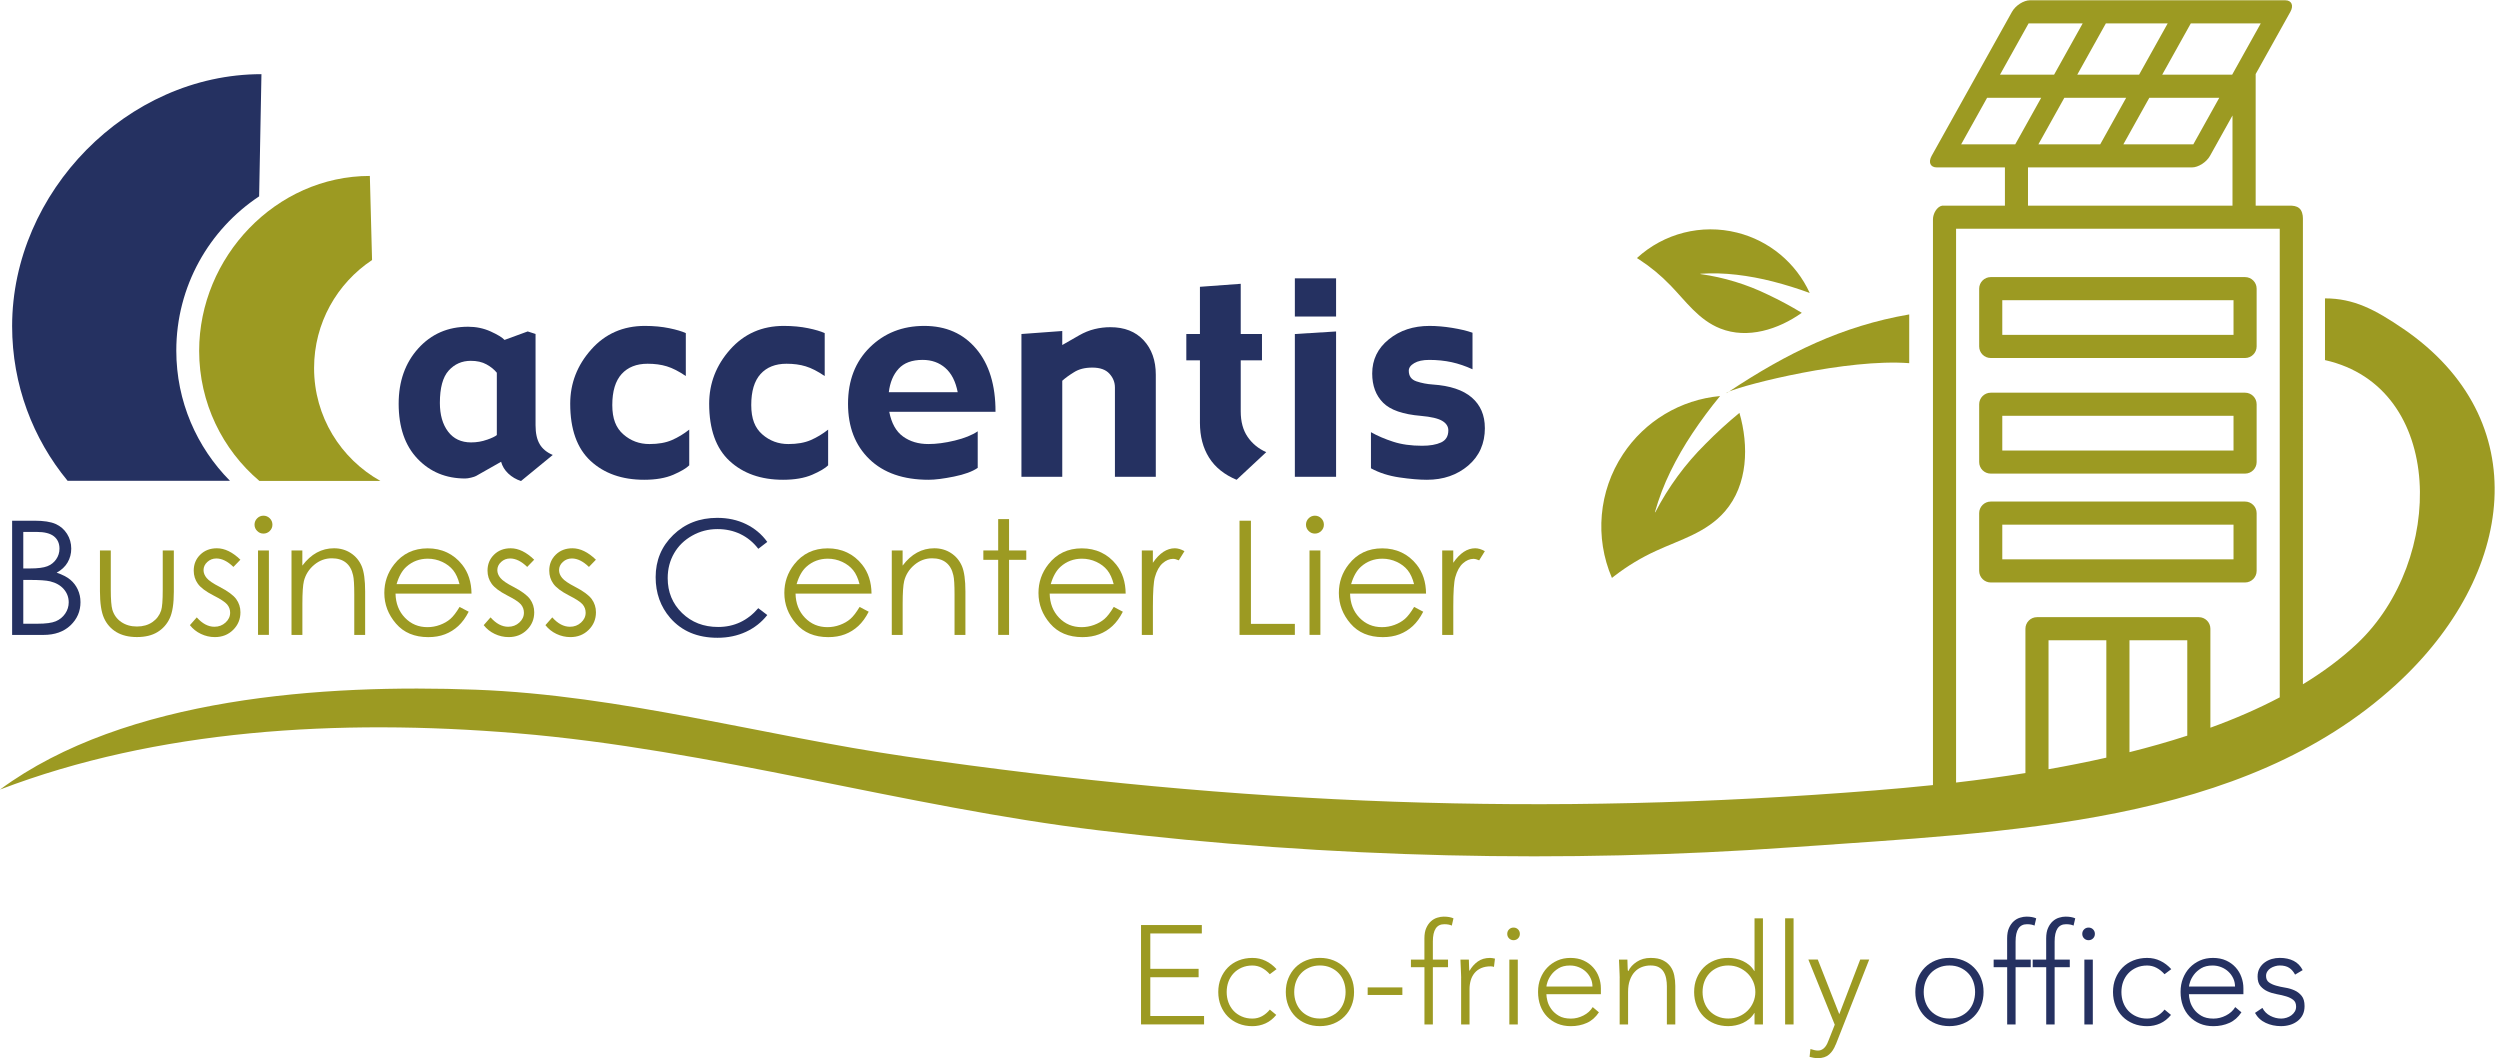
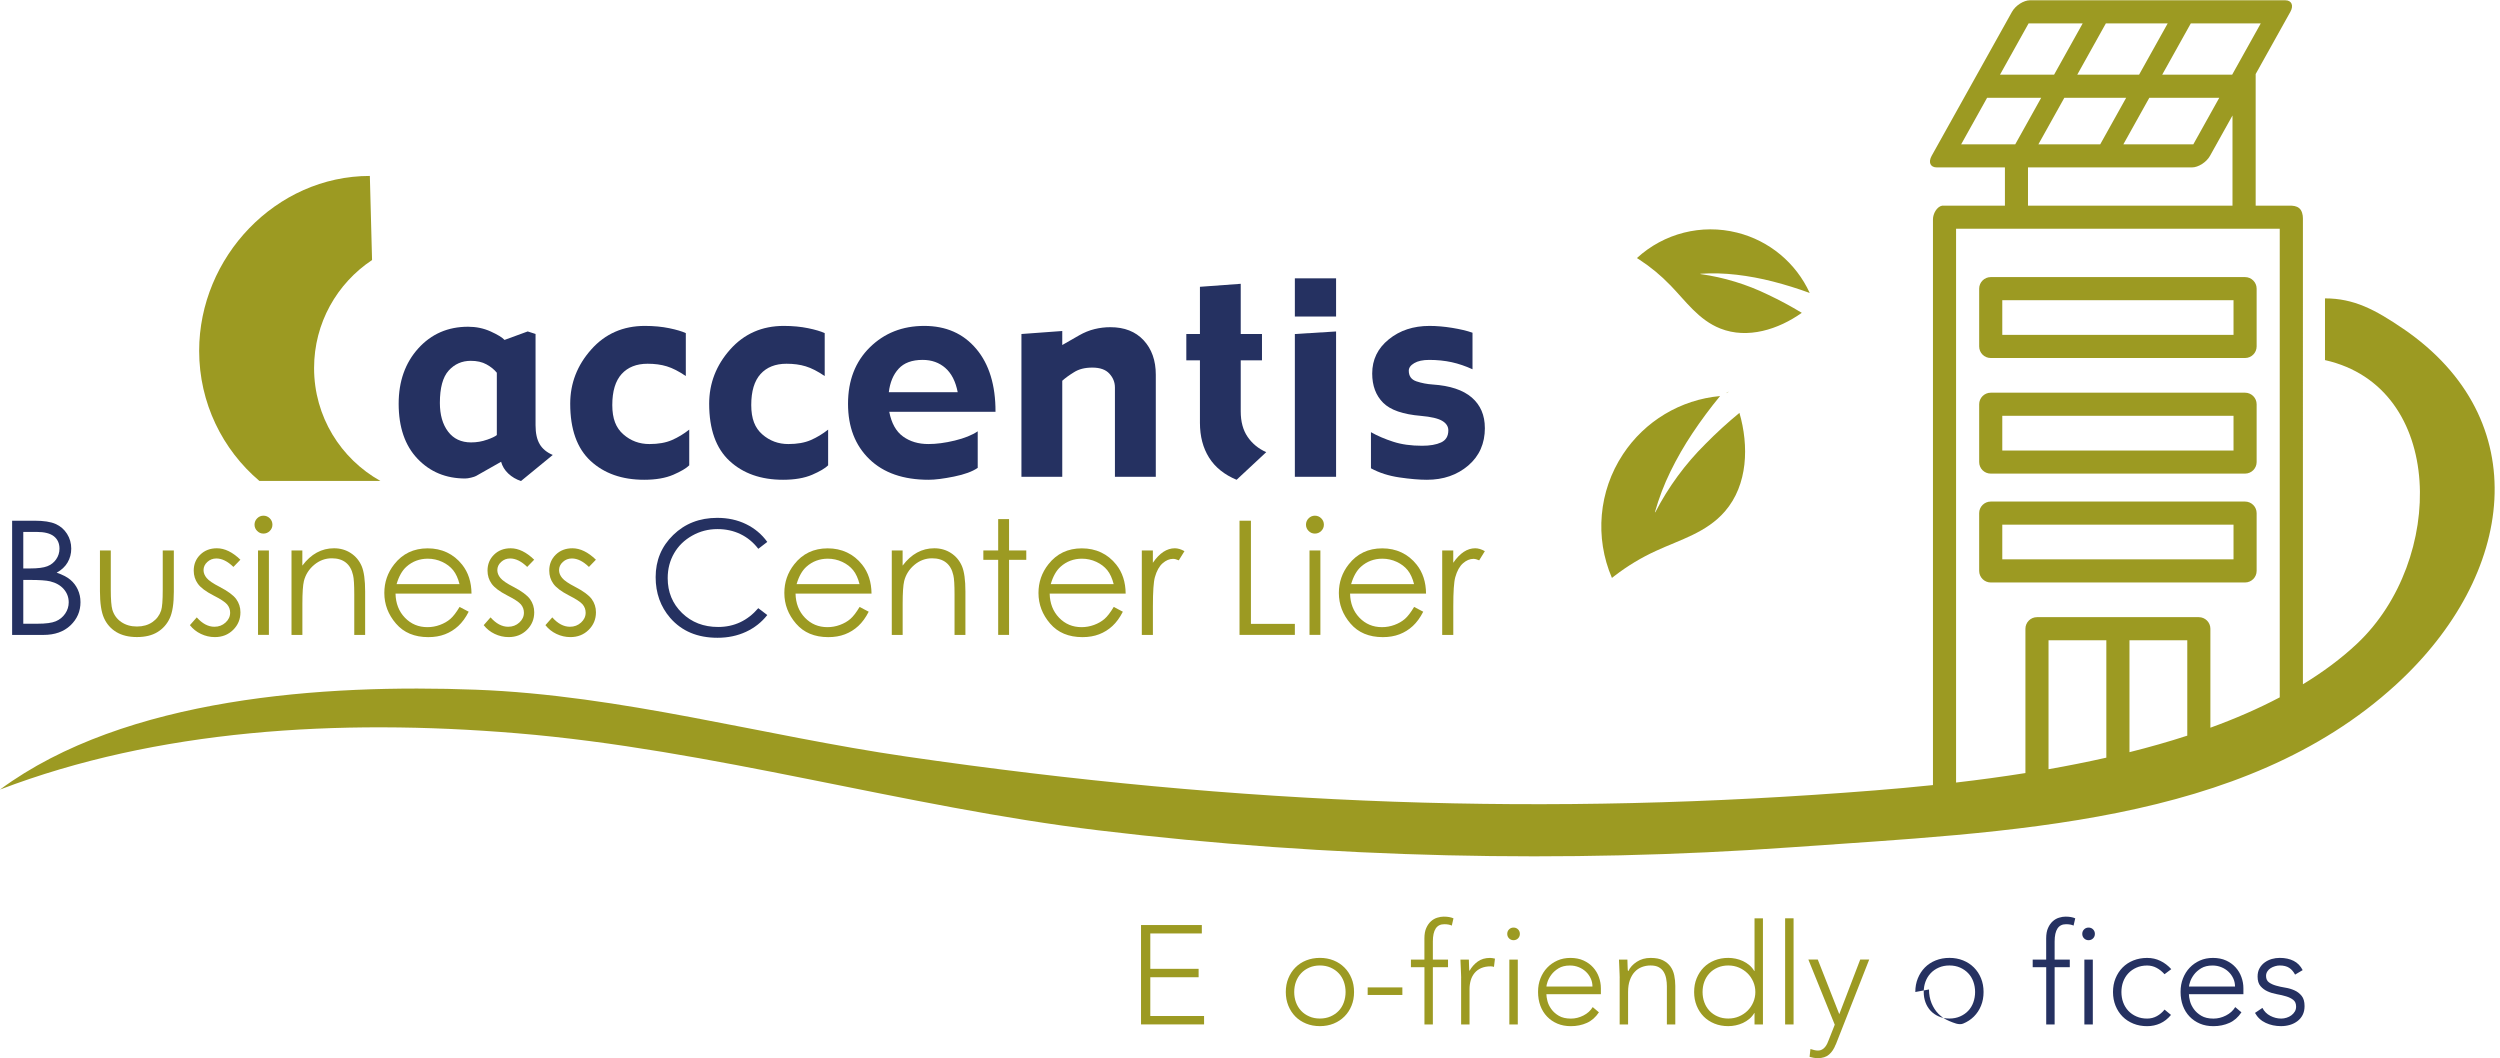
<svg xmlns="http://www.w3.org/2000/svg" id="Laag_1" width="24.73cm" height="10.47cm" viewBox="0 0 701.1 296.67">
-   <path d="M64.48,134.75c-9.29-9.38-15.04-22.25-15.04-36.5,0-18.06,9.23-33.97,23.23-43.26l.65-34.27C35.7,20.72,3.4,53.75,3.4,91.38c0,16.46,5.84,31.6,15.56,43.38h45.52Z" style="fill:#253161;" />
  <path d="M106.67,134.79c-11.1-6.22-18.59-18.03-18.59-31.65,0-12.65,6.46-23.78,16.26-30.29l-.62-23.59c-26.34,0-47.87,22.73-47.87,49.06,0,14.59,6.56,27.72,16.89,36.47h33.94Z" style="fill:#9c9a22;" />
  <path d="M136.55,123.24c-1.38.5-2.86.75-4.44.75-2.77,0-4.92-1.01-6.45-3.03-1.53-2.02-2.3-4.71-2.3-8.05,0-4.22.82-7.24,2.46-9.06,1.64-1.82,3.71-2.74,6.21-2.74,1.73,0,3.19.33,4.39.99,1.2.65,2.17,1.44,2.91,2.35v17.48c-.47.39-1.4.84-2.78,1.32M151.36,124.49c-.79-1.31-1.17-3.09-1.17-5.33v-25.58l-2.2-.71-6.5,2.38c-.62-.69-1.92-1.47-3.88-2.37-1.96-.89-4.07-1.33-6.34-1.33-5.67,0-10.33,2.04-13.99,6.1-3.65,4.06-5.48,9.22-5.48,15.48,0,6.58,1.76,11.73,5.28,15.43,3.52,3.7,7.98,5.55,13.37,5.55.45,0,1-.08,1.66-.24.66-.16,1.13-.32,1.4-.47l7.02-3.98c.33,1.23.99,2.33,2.01,3.3,1.02.96,2.21,1.66,3.57,2.1l8.91-7.31c-1.66-.7-2.89-1.7-3.67-3.02" style="fill:#253161;" />
  <path d="M193.29,130.42c-.82.82-2.31,1.7-4.47,2.64-2.17.93-4.88,1.41-8.17,1.41-6.2,0-11.2-1.76-15.02-5.28-3.81-3.53-5.72-8.88-5.72-16.05,0-5.73,1.97-10.8,5.9-15.21,3.92-4.41,8.94-6.61,15.03-6.61,2.51,0,4.79.22,6.83.64,2.04.42,3.6.89,4.66,1.38v12.04c-1.94-1.32-3.72-2.23-5.32-2.72-1.61-.5-3.41-.73-5.4-.73-3.11,0-5.53.96-7.28,2.88-1.74,1.92-2.62,4.82-2.62,8.69s1.03,6.42,3.1,8.23c2.06,1.82,4.5,2.72,7.32,2.72,2.49,0,4.59-.37,6.31-1.12,1.72-.75,3.33-1.73,4.85-2.93v10.01Z" style="fill:#253161;" />
  <path d="M232.24,130.42c-.82.82-2.31,1.7-4.47,2.64-2.17.93-4.89,1.41-8.17,1.41-6.19,0-11.19-1.76-15-5.28-3.81-3.53-5.72-8.88-5.72-16.05,0-5.73,1.97-10.8,5.89-15.21,3.93-4.41,8.94-6.61,15.03-6.61,2.5,0,4.78.22,6.82.64,2.04.42,3.6.89,4.66,1.38v12.04c-1.94-1.32-3.71-2.23-5.32-2.72-1.6-.5-3.4-.73-5.39-.73-3.11,0-5.54.96-7.28,2.88-1.74,1.92-2.61,4.82-2.61,8.69s1.03,6.42,3.09,8.23c2.07,1.82,4.51,2.72,7.31,2.72,2.49,0,4.59-.37,6.31-1.12,1.72-.75,3.33-1.73,4.85-2.93v10.01Z" style="fill:#253161;" />
  <path d="M249.26,109.91c.33-2.74,1.24-4.94,2.76-6.59,1.5-1.64,3.75-2.47,6.71-2.47,2.56,0,4.69.77,6.41,2.29,1.72,1.52,2.86,3.78,3.44,6.77h-19.32ZM273.78,97.76c-3.62-4.3-8.48-6.44-14.59-6.44s-11.19,2.01-15.26,6.02c-4.07,4.01-6.11,9.29-6.11,15.81s1.99,11.65,5.98,15.53c3.98,3.86,9.52,5.79,16.63,5.79,1.79,0,4.16-.3,7.12-.9,2.95-.6,5.16-1.41,6.64-2.44v-10.25c-1.58,1.07-3.72,1.93-6.42,2.59-2.71.66-5.18.98-7.42.98-2.78,0-5.15-.7-7.11-2.12-1.96-1.42-3.24-3.73-3.86-6.93h29.8c.02-7.46-1.78-13.35-5.4-17.64" style="fill:#253161;" />
  <path d="M324.12,133.64h-11.45v-25.06c0-1.46-.52-2.75-1.56-3.88-1.03-1.13-2.63-1.69-4.77-1.69s-3.77.43-5.14,1.29c-1.38.85-2.49,1.66-3.3,2.4v26.94h-11.45v-40.05l11.45-.84v3.93l4.73-2.71c1.41-.81,2.86-1.4,4.34-1.76,1.47-.36,2.95-.53,4.41-.53,3.96,0,7.06,1.22,9.33,3.66,2.27,2.44,3.42,5.67,3.42,9.66v28.63Z" style="fill:#253161;" />
  <path d="M355.11,126.72l-8.32,7.75c-3.42-1.42-6-3.48-7.72-6.21-1.71-2.73-2.56-5.98-2.56-9.75v-17.54h-3.82v-7.39h3.82v-13.23l11.44-.84v14.07h5.96v7.39h-5.96v14.33c0,2.87.64,5.24,1.93,7.13,1.29,1.89,3.03,3.32,5.22,4.29" style="fill:#253161;" />
  <path d="M374.69,88.7h-11.56v-10.73h11.56v10.73ZM374.69,133.64h-11.56v-40.05l11.56-.71v40.76Z" style="fill:#253161;" />
  <path d="M416.42,119.93c0,4.37-1.56,7.89-4.67,10.55-3.12,2.65-6.97,3.99-11.57,3.99-2.15,0-4.73-.22-7.73-.66-3-.44-5.66-1.29-7.98-2.56v-10.13c1.83,1.04,3.92,1.93,6.24,2.68,2.33.76,5.03,1.13,8.1,1.13,2.21,0,3.98-.31,5.33-.93,1.35-.63,2.03-1.75,2.03-3.39,0-1.09-.57-1.98-1.71-2.66-1.14-.68-3.12-1.15-5.95-1.4-5.06-.42-8.61-1.65-10.63-3.69-2.03-2.04-3.06-4.77-3.06-8.2,0-3.87,1.55-7.07,4.66-9.58,3.09-2.51,6.89-3.76,11.41-3.76,1.98,0,4.09.18,6.33.54,2.25.37,4.16.81,5.73,1.37v10.25c-1.96-.9-3.9-1.56-5.85-1.99-1.94-.42-4.03-.64-6.28-.64-1.81,0-3.22.31-4.22.91-1.02.6-1.52,1.31-1.52,2.11,0,1.52.71,2.52,2.16,3,1.45.49,2.98.77,4.56.88,4.86.33,8.5,1.54,10.95,3.65,2.44,2.12,3.66,4.96,3.66,8.53" style="fill:#253161;" />
  <path d="M3.4,145.95h6.31c2.54,0,4.49.3,5.86.9,1.36.6,2.44,1.53,3.23,2.78.79,1.25,1.18,2.63,1.18,4.16,0,1.42-.35,2.72-1.04,3.89s-1.71,2.12-3.05,2.84c1.66.57,2.94,1.23,3.84,1.99.9.76,1.6,1.68,2.09,2.76.5,1.08.75,2.25.75,3.52,0,2.57-.94,4.74-2.82,6.52-1.88,1.78-4.4,2.67-7.56,2.67H3.4v-32.02ZM6.53,149.09v10.25h1.83c2.23,0,3.86-.21,4.91-.62,1.05-.41,1.88-1.07,2.49-1.96.61-.89.92-1.88.92-2.97,0-1.47-.51-2.62-1.54-3.45s-2.66-1.25-4.9-1.25h-3.71ZM6.53,162.56v12.28h3.97c2.34,0,4.06-.23,5.15-.69,1.09-.46,1.97-1.17,2.63-2.14.66-.97.99-2.02.99-3.16,0-1.42-.47-2.66-1.39-3.72-.93-1.06-2.21-1.78-3.84-2.18-1.09-.26-2.99-.39-5.69-.39h-1.81Z" style="fill:#253161;" />
  <path d="M28.02,154.29h3.05v11.06c0,2.7.15,4.56.44,5.57.44,1.45,1.27,2.6,2.5,3.44,1.23.84,2.69,1.26,4.39,1.26s3.14-.41,4.33-1.23,2-1.9,2.45-3.23c.31-.91.46-2.85.46-5.81v-11.06h3.11v11.62c0,3.27-.38,5.73-1.14,7.38s-1.91,2.95-3.44,3.89c-1.53.94-3.45,1.4-5.76,1.4s-4.23-.47-5.78-1.4c-1.55-.94-2.7-2.24-3.46-3.92-.76-1.68-1.14-4.2-1.14-7.57v-11.41Z" style="fill:#9c9a22;" />
  <path d="M67.42,156.88l-1.96,2.03c-1.63-1.58-3.22-2.37-4.78-2.37-.99,0-1.84.33-2.54.98-.71.65-1.06,1.41-1.06,2.29,0,.77.29,1.5.87,2.2.58.71,1.8,1.55,3.66,2.5,2.27,1.18,3.81,2.31,4.62,3.4.8,1.1,1.2,2.34,1.2,3.72,0,1.95-.68,3.59-2.05,4.94-1.37,1.35-3.07,2.02-5.12,2.02-1.37,0-2.67-.3-3.91-.89-1.24-.59-2.27-1.41-3.09-2.46l1.92-2.18c1.56,1.76,3.21,2.63,4.95,2.63,1.22,0,2.26-.39,3.12-1.18.86-.78,1.29-1.71,1.29-2.76,0-.87-.28-1.65-.85-2.33-.57-.67-1.85-1.51-3.84-2.52-2.14-1.1-3.59-2.19-4.36-3.27-.77-1.07-1.16-2.3-1.16-3.68,0-1.8.61-3.29,1.84-4.49,1.23-1.19,2.78-1.78,4.66-1.78,2.18,0,4.38,1.07,6.58,3.2Z" style="fill:#9c9a22;" />
  <path d="M73.88,144.54c.69,0,1.29.25,1.78.74.49.49.74,1.09.74,1.78s-.25,1.27-.74,1.76-1.08.74-1.78.74-1.27-.25-1.76-.74-.74-1.08-.74-1.76.25-1.29.74-1.78c.49-.49,1.08-.74,1.76-.74ZM72.36,154.29h3.05v23.68h-3.05v-23.68Z" style="fill:#9c9a22;" />
  <path d="M81.74,154.29h3.05v4.25c1.22-1.63,2.57-2.84,4.05-3.65,1.48-.81,3.09-1.21,4.83-1.21s3.34.45,4.71,1.35c1.37.9,2.38,2.11,3.04,3.64.65,1.52.98,3.9.98,7.12v12.19h-3.05v-11.3c0-2.73-.11-4.55-.34-5.46-.35-1.57-1.03-2.75-2.03-3.54-1-.79-2.31-1.19-3.92-1.19-1.84,0-3.49.61-4.95,1.83-1.46,1.22-2.42,2.73-2.88,4.53-.29,1.18-.43,3.32-.43,6.44v8.69h-3.05v-23.68Z" style="fill:#9c9a22;" />
  <path d="M128.87,170.12l2.57,1.35c-.84,1.65-1.82,2.99-2.92,4.01-1.1,1.02-2.35,1.79-3.73,2.32-1.38.53-2.94.8-4.68.8-3.86,0-6.89-1.27-9.06-3.8-2.18-2.53-3.27-5.39-3.27-8.59,0-3,.92-5.68,2.77-8.03,2.34-2.99,5.47-4.48,9.39-4.48s7.26,1.53,9.67,4.59c1.71,2.16,2.59,4.86,2.62,8.1h-21.31c.06,2.75.94,5.01,2.64,6.77,1.7,1.76,3.8,2.64,6.3,2.64,1.21,0,2.38-.21,3.52-.63,1.14-.42,2.11-.98,2.91-1.67.8-.69,1.66-1.81,2.59-3.36ZM128.87,163.74c-.41-1.62-1-2.92-1.78-3.9-.78-.97-1.81-1.76-3.08-2.35-1.28-.59-2.62-.89-4.03-.89-2.32,0-4.32.75-5.99,2.24-1.22,1.09-2.14,2.72-2.77,4.9h17.66Z" style="fill:#9c9a22;" />
  <path d="M149.81,156.88l-1.96,2.03c-1.63-1.58-3.22-2.37-4.78-2.37-.99,0-1.84.33-2.54.98-.71.65-1.06,1.41-1.06,2.29,0,.77.29,1.5.87,2.2.58.71,1.8,1.55,3.66,2.5,2.27,1.18,3.81,2.31,4.62,3.4.8,1.1,1.2,2.34,1.2,3.72,0,1.95-.68,3.59-2.05,4.94-1.37,1.35-3.07,2.02-5.12,2.02-1.37,0-2.67-.3-3.91-.89-1.24-.59-2.27-1.41-3.09-2.46l1.92-2.18c1.56,1.76,3.21,2.63,4.95,2.63,1.22,0,2.26-.39,3.12-1.18.86-.78,1.29-1.71,1.29-2.76,0-.87-.28-1.65-.85-2.33-.57-.67-1.85-1.51-3.84-2.52-2.14-1.1-3.59-2.19-4.36-3.27-.77-1.07-1.16-2.3-1.16-3.68,0-1.8.61-3.29,1.84-4.49,1.23-1.19,2.78-1.78,4.66-1.78,2.18,0,4.38,1.07,6.58,3.2Z" style="fill:#9c9a22;" />
  <path d="M167.12,156.88l-1.96,2.03c-1.63-1.58-3.22-2.37-4.78-2.37-.99,0-1.84.33-2.54.98-.71.65-1.06,1.41-1.06,2.29,0,.77.29,1.5.87,2.2.58.71,1.8,1.55,3.66,2.5,2.27,1.18,3.81,2.31,4.62,3.4.8,1.1,1.2,2.34,1.2,3.72,0,1.95-.68,3.59-2.05,4.94-1.37,1.35-3.07,2.02-5.12,2.02-1.37,0-2.67-.3-3.91-.89-1.24-.59-2.27-1.41-3.09-2.46l1.92-2.18c1.56,1.76,3.21,2.63,4.95,2.63,1.22,0,2.26-.39,3.12-1.18.86-.78,1.29-1.71,1.29-2.76,0-.87-.28-1.65-.85-2.33-.57-.67-1.85-1.51-3.84-2.52-2.14-1.1-3.59-2.19-4.36-3.27-.77-1.07-1.16-2.3-1.16-3.68,0-1.8.61-3.29,1.84-4.49,1.23-1.19,2.78-1.78,4.66-1.78,2.18,0,4.38,1.07,6.58,3.2Z" style="fill:#9c9a22;" />
  <path d="M215.19,151.89l-2.53,1.94c-1.39-1.81-3.06-3.19-5.02-4.13-1.95-.94-4.1-1.4-6.43-1.4-2.56,0-4.92.61-7.1,1.84-2.18,1.23-3.87,2.87-5.06,4.94-1.2,2.07-1.8,4.39-1.8,6.98,0,3.9,1.34,7.16,4.02,9.77,2.68,2.61,6.06,3.92,10.13,3.92,4.48,0,8.24-1.76,11.25-5.27l2.53,1.92c-1.6,2.03-3.59,3.6-5.98,4.71-2.39,1.11-5.06,1.67-8,1.67-5.6,0-10.02-1.86-13.26-5.59-2.71-3.15-4.07-6.95-4.07-11.41,0-4.69,1.64-8.63,4.93-11.83,3.29-3.2,7.4-4.8,12.35-4.8,2.99,0,5.69.59,8.1,1.77,2.41,1.18,4.38,2.84,5.92,4.97Z" style="fill:#253161;" />
  <path d="M241.05,170.12l2.57,1.35c-.84,1.65-1.82,2.99-2.92,4.01-1.1,1.02-2.35,1.79-3.73,2.32-1.38.53-2.94.8-4.68.8-3.86,0-6.89-1.27-9.06-3.8-2.18-2.53-3.27-5.39-3.27-8.59,0-3,.92-5.68,2.77-8.03,2.34-2.99,5.47-4.48,9.39-4.48s7.26,1.53,9.67,4.59c1.71,2.16,2.59,4.86,2.62,8.1h-21.31c.06,2.75.94,5.01,2.64,6.77,1.7,1.76,3.8,2.64,6.3,2.64,1.21,0,2.38-.21,3.52-.63,1.14-.42,2.11-.98,2.91-1.67.8-.69,1.66-1.81,2.59-3.36ZM241.05,163.74c-.41-1.62-1-2.92-1.78-3.9-.78-.97-1.81-1.76-3.08-2.35-1.28-.59-2.62-.89-4.03-.89-2.32,0-4.32.75-5.99,2.24-1.22,1.09-2.14,2.72-2.77,4.9h17.66Z" style="fill:#9c9a22;" />
  <path d="M250.08,154.29h3.05v4.25c1.22-1.63,2.57-2.84,4.05-3.65,1.48-.81,3.09-1.21,4.83-1.21s3.34.45,4.71,1.35c1.37.9,2.38,2.11,3.04,3.64.65,1.52.98,3.9.98,7.12v12.19h-3.05v-11.3c0-2.73-.11-4.55-.34-5.46-.35-1.57-1.03-2.75-2.03-3.54-1-.79-2.31-1.19-3.92-1.19-1.84,0-3.49.61-4.95,1.83-1.46,1.22-2.42,2.73-2.88,4.53-.29,1.18-.43,3.32-.43,6.44v8.69h-3.05v-23.68Z" style="fill:#9c9a22;" />
  <path d="M279.93,145.5h3.05v8.79h4.83v2.63h-4.83v21.05h-3.05v-21.05h-4.16v-2.63h4.16v-8.79Z" style="fill:#9c9a22;" />
  <path d="M312.32,170.12l2.57,1.35c-.84,1.65-1.82,2.99-2.92,4.01-1.1,1.02-2.35,1.79-3.73,2.32-1.38.53-2.94.8-4.68.8-3.86,0-6.89-1.27-9.06-3.8-2.18-2.53-3.27-5.39-3.27-8.59,0-3,.92-5.68,2.77-8.03,2.34-2.99,5.47-4.48,9.39-4.48s7.26,1.53,9.67,4.59c1.71,2.16,2.59,4.86,2.62,8.1h-21.31c.06,2.75.94,5.01,2.64,6.77,1.7,1.76,3.8,2.64,6.3,2.64,1.21,0,2.38-.21,3.52-.63,1.14-.42,2.11-.98,2.91-1.67.8-.69,1.66-1.81,2.59-3.36ZM312.32,163.74c-.41-1.62-1-2.92-1.78-3.9-.78-.97-1.81-1.76-3.08-2.35-1.28-.59-2.62-.89-4.03-.89-2.32,0-4.32.75-5.99,2.24-1.22,1.09-2.14,2.72-2.77,4.9h17.66Z" style="fill:#9c9a22;" />
  <path d="M320.2,154.29h3.11v3.46c.93-1.36,1.91-2.38,2.94-3.06,1.03-.67,2.11-1.01,3.22-1.01.84,0,1.74.27,2.7.81l-1.59,2.57c-.64-.28-1.17-.41-1.61-.41-1.02,0-2,.42-2.94,1.25-.94.83-1.66,2.13-2.15,3.88-.38,1.35-.56,4.08-.56,8.19v8.01h-3.11v-23.68Z" style="fill:#9c9a22;" />
  <path d="M347.61,145.95h3.2v28.93h12.32v3.09h-15.52v-32.02Z" style="fill:#9c9a22;" />
  <path d="M368.75,144.54c.69,0,1.29.25,1.78.74.49.49.74,1.09.74,1.78s-.25,1.27-.74,1.76-1.08.74-1.78.74-1.27-.25-1.76-.74c-.49-.49-.74-1.08-.74-1.76s.25-1.29.74-1.78c.49-.49,1.08-.74,1.76-.74ZM367.24,154.29h3.05v23.68h-3.05v-23.68Z" style="fill:#9c9a22;" />
  <path d="M396.56,170.12l2.57,1.35c-.84,1.65-1.82,2.99-2.92,4.01-1.1,1.02-2.35,1.79-3.73,2.32-1.38.53-2.94.8-4.68.8-3.86,0-6.89-1.27-9.06-3.8-2.18-2.53-3.27-5.39-3.27-8.59,0-3,.92-5.68,2.77-8.03,2.34-2.99,5.47-4.48,9.39-4.48s7.26,1.53,9.67,4.59c1.71,2.16,2.59,4.86,2.62,8.1h-21.31c.06,2.75.94,5.01,2.64,6.77,1.7,1.76,3.8,2.64,6.3,2.64,1.21,0,2.38-.21,3.52-.63,1.14-.42,2.11-.98,2.91-1.67.8-.69,1.66-1.81,2.59-3.36ZM396.56,163.74c-.41-1.62-1-2.92-1.78-3.9-.78-.97-1.81-1.76-3.08-2.35-1.28-.59-2.62-.89-4.03-.89-2.32,0-4.32.75-5.99,2.24-1.22,1.09-2.14,2.72-2.77,4.9h17.66Z" style="fill:#9c9a22;" />
  <path d="M404.44,154.29h3.11v3.46c.93-1.36,1.91-2.38,2.94-3.06s2.11-1.01,3.22-1.01c.84,0,1.74.27,2.7.81l-1.59,2.57c-.64-.28-1.17-.41-1.61-.41-1.02,0-2,.42-2.94,1.25-.94.83-1.66,2.13-2.15,3.88-.38,1.35-.56,4.08-.56,8.19v8.01h-3.11v-23.68Z" style="fill:#9c9a22;" />
  <path d="M558.28,132.74h71.33c1.78,0,3.24-1.46,3.24-3.24v-16.21c0-1.78-1.46-3.24-3.24-3.24h-71.33c-1.78,0-3.24,1.46-3.24,3.24v16.21c0,1.78,1.43,3.24,3.24,3.24ZM561.52,116.53h64.85v9.73h-64.85v-9.73Z" style="fill:#9c9a22;" />
  <path d="M558.28,100.32h71.33c1.78,0,3.24-1.46,3.24-3.24v-16.21c0-1.78-1.46-3.24-3.24-3.24h-71.33c-1.78,0-3.24,1.46-3.24,3.24v16.21c0,1.78,1.43,3.24,3.24,3.24ZM561.52,84.11h64.85v9.73h-64.85v-9.73Z" style="fill:#9c9a22;" />
  <path d="M629.61,163.27c1.78,0,3.24-1.46,3.24-3.24v-16.21c0-1.78-1.46-3.24-3.24-3.24h-71.33c-1.78,0-3.24,1.46-3.24,3.24v16.21c0,1.78,1.46,3.24,3.24,3.24h71.33ZM561.52,147.06h64.85v9.73h-64.85v-9.73Z" style="fill:#9c9a22;" />
  <path d="M673.97,92.13c-7.89-5.39-13.85-8.53-21.95-8.53v17.31c33.95,7.63,33.71,56.2,9.06,79.46-4.49,4.24-9.63,8.03-15.25,11.45V61.14c0-.97-.28-2.23-1.05-2.84-.75-.62-1.7-.72-2.84-.71h-9.36V20.69l9.73-17.45c1-1.78.35-3.24-1.43-3.24h-71.59c-1.78,0-4.06,1.46-5.05,3.24l-22.53,40.39c-.99,1.78-.38,3.24,1.43,3.24h19.12v10.72h-17.59c-1.52.29-2.59,2.29-2.59,3.82v158.68c-5.59.58-11.04,1.08-16.26,1.49-92.13,7.35-177.17,4.27-271.71-9.5-40.33-5.87-79.8-17.2-120.71-18.74-42.26-1.59-98.21,2.04-133.39,28,43.93-16.8,94.64-19.96,144.89-15.79,54.81,4.54,108.78,20.67,163.15,27.23,64.79,7.81,131.01,9.27,194.41,4.75,61.05-4.35,126.54-6.31,169.47-45.6,33.63-30.77,39.28-74.36,2.04-99.81ZM634.01,6.48l-8.02,14.38h-19.62l8.02-14.38h19.62ZM588.99,40.39h-17.34l7.27-13.04h17.34l-7.27,13.04ZM602.75,27.35h19.62l-7.27,13.04h-19.62l7.27-13.04ZM614.72,46.87c1.78,0,4.06-1.46,5.05-3.24l6.31-11.32v25.28h-57.35v-10.72h45.99ZM607.91,6.48l-8.02,14.38h-17.34l8.02-14.38h17.34ZM568.9,6.48h15.17l-8.02,14.38h-15.17l8.02-14.38ZM549.99,40.39l7.27-13.04h15.17l-7.27,13.04h-15.17ZM548.55,64.07h90.78v131.42c-6.08,3.2-12.61,6.03-19.45,8.51v-27.76c0-1.78-1.46-3.24-3.24-3.24h-45.39c-1.78,0-3.24,1.46-3.24,3.24v40.48c-6.56,1.04-13.08,1.92-19.45,2.66V64.07ZM574.49,215.64v-36.16h16.21v32.92c-5.37,1.21-10.79,2.29-16.21,3.24ZM613.4,206.23c-5.28,1.72-10.7,3.25-16.21,4.63v-31.38h16.21v26.75Z" style="fill:#9c9a22;" />
-   <path d="M535.42,101.77v-13.67c-18.84,3.25-34.24,10.83-50.54,21.63,4.74-2.06,33.16-9.28,50.54-7.96Z" style="fill:#9c9a22;" />
  <path d="M484.19,110.18c.23-.15.46-.3.68-.45-.47.21-.72.36-.68.45Z" style="fill:#9c9a22;" />
  <path d="M468.39,79.87c4.41,4.54,7.97,9.78,14.08,12.19,7.64,3.02,16.3.23,22.82-4.41-3.07-1.86-6.23-3.56-9.47-5.09-5.97-2.91-12.37-4.86-18.95-5.78v-.09c3.39-.21,6.79-.12,10.16.28,3.4.4,6.78,1.03,10.1,1.88,3.51.9,6.98,1.98,10.39,3.23-3.86-8.44-11.35-14.67-20.36-16.92-9.97-2.51-20.53.17-28.1,7.13.24.13.47.28.69.44,3.14,2.05,6.04,4.44,8.64,7.15Z" style="fill:#9c9a22;" />
  <path d="M452.83,161.39c3.57-2.75,7.43-5.08,11.53-6.96,6.89-3.19,14.24-5.15,19.39-11.11,6.45-7.46,6.73-18.38,4.06-27.61-3.33,2.73-6.51,5.64-9.53,8.71-5.67,5.61-10.41,12.08-14.07,19.17l-.1-.04c1.1-3.92,2.56-7.73,4.35-11.39,1.81-3.7,3.86-7.27,6.14-10.69,2.41-3.62,5.01-7.12,7.78-10.48-11.1,1.02-21.13,7.04-27.25,16.35-6.8,10.3-7.95,23.33-3.08,34.66.25-.22.5-.42.77-.61Z" style="fill:#9c9a22;" />
  <path d="M319.99,259.34h17.05v2.36h-14.45v9.92h13.55v2.36h-13.55v10.87h15.08v2.36h-17.68v-27.88Z" style="fill:#9c9a22;" />
-   <path d="M357.91,284.55c-.89,1.08-1.9,1.87-3.03,2.38-1.13.51-2.35.77-3.66.77-1.39,0-2.68-.23-3.86-.71-1.18-.48-2.19-1.14-3.03-1.99-.84-.85-1.49-1.86-1.97-3.03-.47-1.17-.71-2.45-.71-3.84s.23-2.67.71-3.84c.48-1.17,1.13-2.18,1.97-3.03.84-.85,1.85-1.52,3.03-1.99s2.47-.71,3.86-.71,2.58.28,3.72.83c1.14.55,2.16,1.33,3.05,2.32l-1.89,1.42c-.68-.76-1.43-1.36-2.24-1.79s-1.69-.65-2.64-.65c-1.1,0-2.1.2-2.99.59-.89.39-1.66.92-2.29,1.6-.63.67-1.11,1.46-1.44,2.36s-.49,1.87-.49,2.89.16,1.99.49,2.89.81,1.69,1.44,2.37c.63.67,1.39,1.2,2.29,1.59.89.4,1.89.59,2.99.59,1,0,1.91-.23,2.74-.69.83-.46,1.54-1.07,2.15-1.83l1.81,1.5Z" style="fill:#9c9a22;" />
  <path d="M360.59,278.12c0-1.39.23-2.67.71-3.84.48-1.17,1.13-2.18,1.97-3.03.84-.85,1.85-1.52,3.03-1.99s2.47-.71,3.86-.71,2.67.24,3.84.71c1.17.47,2.18,1.14,3.03,1.99s1.52,1.86,1.99,3.03c.48,1.17.71,2.44.71,3.84s-.23,2.67-.71,3.84c-.47,1.17-1.14,2.18-1.99,3.03s-1.86,1.51-3.03,1.99c-1.17.47-2.45.71-3.84.71s-2.68-.23-3.86-.71c-1.18-.48-2.19-1.14-3.03-1.99-.84-.85-1.49-1.86-1.97-3.03-.47-1.17-.71-2.45-.71-3.84ZM362.95,278.12c0,1.03.16,1.99.49,2.89s.81,1.69,1.44,2.37c.63.67,1.39,1.2,2.29,1.59.89.4,1.89.59,2.99.59s2.1-.2,2.99-.59c.89-.39,1.66-.92,2.29-1.59.63-.67,1.11-1.46,1.43-2.37s.49-1.87.49-2.89-.17-1.99-.49-2.89-.8-1.69-1.43-2.36c-.63-.67-1.39-1.2-2.29-1.6-.89-.39-1.89-.59-2.99-.59s-2.1.2-2.99.59c-.89.39-1.66.92-2.29,1.6-.63.67-1.11,1.46-1.44,2.36s-.49,1.87-.49,2.89Z" style="fill:#9c9a22;" />
  <path d="M383.55,276.83h9.73v2.12h-9.73v-2.12Z" style="fill:#9c9a22;" />
  <path d="M399.46,271.16h-3.78v-2.13h3.78v-5.95c0-1.18.18-2.16.53-2.93.35-.78.79-1.4,1.32-1.87.53-.47,1.11-.81,1.75-1,.64-.2,1.25-.3,1.83-.3,1.1,0,2.01.16,2.72.48l-.47,2.04c-.52-.26-1.23-.39-2.12-.39-2.13,0-3.19,1.61-3.19,4.84v5.08h4.25v2.13h-4.25v16.07h-2.36v-16.07Z" style="fill:#9c9a22;" />
  <path d="M409.77,274.15c0-.34-.02-.75-.04-1.24-.03-.48-.05-.98-.06-1.48-.02-.5-.03-.97-.06-1.4-.03-.43-.04-.77-.04-1h2.36c.03.68.05,1.34.06,1.97.01.63.05,1.04.1,1.22.6-1.08,1.38-1.96,2.32-2.64.94-.68,2.1-1.02,3.46-1.02.24,0,.47.02.69.06.22.04.45.08.69.14l-.28,2.32c-.31-.11-.61-.16-.91-.16-1.02,0-1.91.17-2.66.49-.75.33-1.37.78-1.85,1.36s-.85,1.25-1.08,2.03c-.23.78-.35,1.61-.35,2.5v9.92h-2.36v-13.07Z" style="fill:#9c9a22;" />
  <path d="M422.69,261.82c0-.5.17-.92.51-1.26.34-.34.76-.51,1.26-.51s.92.17,1.26.51.51.76.51,1.26-.17.92-.51,1.26c-.34.34-.76.51-1.26.51s-.92-.17-1.26-.51-.51-.76-.51-1.26ZM423.28,269.03h2.37v18.19h-2.37v-18.19Z" style="fill:#9c9a22;" />
  <path d="M448.41,283.8c-.92,1.39-2.05,2.39-3.4,2.99-1.35.6-2.84.91-4.47.91-1.39,0-2.65-.23-3.78-.71-1.13-.48-2.1-1.14-2.91-1.99-.81-.85-1.44-1.86-1.87-3.03s-.65-2.46-.65-3.88.22-2.63.67-3.78,1.08-2.16,1.89-3.01c.81-.85,1.77-1.52,2.87-2.01s2.32-.73,3.66-.73,2.62.24,3.68.73c1.06.49,1.95,1.13,2.67,1.93.72.8,1.27,1.71,1.63,2.74.37,1.02.55,2.06.55,3.11v1.66h-15.28c0,.5.1,1.14.29,1.91s.56,1.53,1.08,2.26,1.23,1.37,2.11,1.89c.88.52,2.01.79,3.4.79,1.21,0,2.38-.29,3.51-.87s2-1.36,2.6-2.36l1.73,1.46ZM446.59,276.59c0-.81-.16-1.57-.49-2.28s-.77-1.33-1.34-1.87-1.23-.97-2.01-1.28c-.78-.32-1.6-.47-2.46-.47-1.29,0-2.35.26-3.21.78-.86.53-1.53,1.13-2.03,1.81-.5.68-.85,1.35-1.06,1.99-.21.64-.31,1.08-.31,1.32h12.91Z" style="fill:#9c9a22;" />
  <path d="M454.23,274.15c0-.34-.02-.75-.04-1.24-.03-.48-.05-.98-.06-1.48-.02-.5-.03-.97-.06-1.4-.03-.43-.04-.77-.04-1h2.36c.03.68.05,1.34.06,1.97.01.63.05,1.04.1,1.22h.12c.47-1,1.26-1.86,2.36-2.58,1.11-.72,2.39-1.08,3.86-1.08s2.57.22,3.47.67c.89.45,1.59,1.03,2.11,1.75s.87,1.55,1.06,2.5c.2.94.29,1.92.29,2.91v10.83h-2.36v-10.71c0-.73-.06-1.45-.2-2.15-.13-.69-.36-1.32-.69-1.87s-.79-.99-1.38-1.32c-.59-.33-1.36-.49-2.31-.49-.86,0-1.69.15-2.46.45s-1.45.76-2.01,1.38c-.57.61-1.01,1.39-1.34,2.32s-.49,2.03-.49,3.29v9.1h-2.36v-13.07Z" style="fill:#9c9a22;" />
  <path d="M492.04,284.03h-.08c-.37.63-.83,1.17-1.38,1.63-.55.46-1.15.84-1.79,1.14-.65.3-1.32.52-2.03.67s-1.4.22-2.09.22c-1.39,0-2.68-.23-3.86-.71-1.18-.48-2.19-1.14-3.03-1.99-.84-.85-1.49-1.86-1.97-3.03-.47-1.17-.71-2.45-.71-3.84s.23-2.67.71-3.84c.48-1.17,1.13-2.18,1.97-3.03.84-.85,1.85-1.52,3.03-1.99s2.47-.71,3.86-.71c.68,0,1.38.07,2.09.22.71.15,1.38.37,2.03.67.64.3,1.24.68,1.79,1.14.55.46,1.01,1.01,1.38,1.64h.08v-14.77h2.36v29.77h-2.36v-3.19ZM492.27,278.12c0-1.02-.2-1.99-.59-2.89-.4-.91-.93-1.69-1.61-2.36-.68-.67-1.48-1.2-2.4-1.6-.92-.39-1.92-.59-2.99-.59s-2.1.2-2.99.59c-.89.39-1.66.92-2.29,1.6-.63.67-1.11,1.46-1.44,2.36s-.49,1.87-.49,2.89.16,1.99.49,2.89.81,1.69,1.44,2.37c.63.67,1.39,1.2,2.29,1.59.89.4,1.89.59,2.99.59s2.08-.2,2.99-.59c.92-.39,1.72-.92,2.4-1.59.68-.67,1.22-1.46,1.61-2.37.39-.91.59-1.87.59-2.89Z" style="fill:#9c9a22;" />
  <path d="M500.62,257.45h2.37v29.77h-2.37v-29.77Z" style="fill:#9c9a22;" />
  <path d="M514.8,292.85c-.45,1.18-1.06,2.11-1.85,2.8-.78.68-1.84,1.02-3.15,1.02-.39,0-.78-.03-1.18-.1-.39-.06-.77-.15-1.14-.26l.24-2.2c.34.11.69.2,1.05.29s.71.14,1.08.14c.42,0,.79-.09,1.12-.28.33-.18.61-.42.85-.71.23-.29.44-.61.61-.97.17-.35.32-.72.45-1.08l1.66-4.21-7.4-18.27h2.64l6.03,15.32,5.87-15.32h2.52l-9.37,23.83Z" style="fill:#9c9a22;" />
-   <path d="M537.13,278.12c0-1.39.23-2.67.71-3.84.48-1.17,1.13-2.18,1.97-3.03.84-.85,1.85-1.52,3.03-1.99s2.47-.71,3.86-.71,2.67.24,3.84.71c1.17.47,2.18,1.14,3.03,1.99s1.52,1.86,1.99,3.03c.48,1.17.71,2.44.71,3.84s-.23,2.67-.71,3.84c-.47,1.17-1.14,2.18-1.99,3.03s-1.86,1.51-3.03,1.99c-1.17.47-2.45.71-3.84.71s-2.68-.23-3.86-.71c-1.18-.48-2.19-1.14-3.03-1.99-.84-.85-1.49-1.86-1.97-3.03-.47-1.17-.71-2.45-.71-3.84ZM539.49,278.12c0,1.03.16,1.99.49,2.89s.81,1.69,1.44,2.37c.63.67,1.39,1.2,2.29,1.59.89.4,1.89.59,2.99.59s2.1-.2,2.99-.59c.89-.39,1.66-.92,2.29-1.59.63-.67,1.11-1.46,1.43-2.37s.49-1.87.49-2.89-.17-1.99-.49-2.89-.8-1.69-1.43-2.36c-.63-.67-1.39-1.2-2.29-1.6-.89-.39-1.89-.59-2.99-.59s-2.1.2-2.99.59c-.89.39-1.66.92-2.29,1.6-.63.67-1.11,1.46-1.44,2.36s-.49,1.87-.49,2.89Z" style="fill:#253161;" />
-   <path d="M562.88,271.16h-3.78v-2.13h3.78v-5.95c0-1.18.18-2.16.53-2.93.35-.78.79-1.4,1.32-1.87.53-.47,1.11-.81,1.75-1,.64-.2,1.25-.3,1.83-.3,1.1,0,2.01.16,2.72.48l-.47,2.04c-.52-.26-1.23-.39-2.12-.39-2.13,0-3.19,1.61-3.19,4.84v5.08h4.25v2.13h-4.25v16.07h-2.36v-16.07Z" style="fill:#253161;" />
+   <path d="M537.13,278.12c0-1.39.23-2.67.71-3.84.48-1.17,1.13-2.18,1.97-3.03.84-.85,1.85-1.52,3.03-1.99s2.47-.71,3.86-.71,2.67.24,3.84.71c1.17.47,2.18,1.14,3.03,1.99s1.52,1.86,1.99,3.03c.48,1.17.71,2.44.71,3.84s-.23,2.67-.71,3.84c-.47,1.17-1.14,2.18-1.99,3.03s-1.86,1.51-3.03,1.99s-2.68-.23-3.86-.71c-1.18-.48-2.19-1.14-3.03-1.99-.84-.85-1.49-1.86-1.97-3.03-.47-1.17-.71-2.45-.71-3.84ZM539.49,278.12c0,1.03.16,1.99.49,2.89s.81,1.69,1.44,2.37c.63.67,1.39,1.2,2.29,1.59.89.4,1.89.59,2.99.59s2.1-.2,2.99-.59c.89-.39,1.66-.92,2.29-1.59.63-.67,1.11-1.46,1.43-2.37s.49-1.87.49-2.89-.17-1.99-.49-2.89-.8-1.69-1.43-2.36c-.63-.67-1.39-1.2-2.29-1.6-.89-.39-1.89-.59-2.99-.59s-2.1.2-2.99.59c-.89.39-1.66.92-2.29,1.6-.63.67-1.11,1.46-1.44,2.36s-.49,1.87-.49,2.89Z" style="fill:#253161;" />
  <path d="M573.83,271.16h-3.78v-2.13h3.78v-5.95c0-1.18.18-2.16.53-2.93.35-.78.79-1.4,1.32-1.87.53-.47,1.11-.81,1.75-1,.64-.2,1.25-.3,1.83-.3,1.1,0,2.01.16,2.72.48l-.47,2.04c-.52-.26-1.23-.39-2.12-.39-2.13,0-3.19,1.61-3.19,4.84v5.08h4.25v2.13h-4.25v16.07h-2.36v-16.07Z" style="fill:#253161;" />
  <path d="M583.95,261.82c0-.5.17-.92.51-1.26.34-.34.76-.51,1.26-.51s.92.17,1.26.51.51.76.51,1.26-.17.92-.51,1.26c-.34.34-.76.51-1.26.51s-.92-.17-1.26-.51-.51-.76-.51-1.26ZM584.54,269.03h2.37v18.19h-2.37v-18.19Z" style="fill:#253161;" />
  <path d="M608.83,284.55c-.89,1.08-1.9,1.87-3.03,2.38-1.13.51-2.35.77-3.66.77-1.39,0-2.68-.23-3.86-.71-1.18-.48-2.19-1.14-3.03-1.99-.84-.85-1.49-1.86-1.97-3.03-.47-1.17-.71-2.45-.71-3.84s.23-2.67.71-3.84c.48-1.17,1.13-2.18,1.97-3.03.84-.85,1.85-1.52,3.03-1.99s2.47-.71,3.86-.71,2.58.28,3.72.83c1.14.55,2.16,1.33,3.05,2.32l-1.89,1.42c-.68-.76-1.43-1.36-2.24-1.79s-1.69-.65-2.64-.65c-1.1,0-2.1.2-2.99.59-.89.39-1.66.92-2.29,1.6-.63.67-1.11,1.46-1.44,2.36s-.49,1.87-.49,2.89.16,1.99.49,2.89.81,1.69,1.44,2.37c.63.67,1.39,1.2,2.29,1.59.89.4,1.89.59,2.99.59,1,0,1.91-.23,2.74-.69.83-.46,1.54-1.07,2.15-1.83l1.81,1.5Z" style="fill:#253161;" />
  <path d="M628.6,283.8c-.92,1.39-2.05,2.39-3.4,2.99-1.35.6-2.84.91-4.47.91-1.39,0-2.65-.23-3.78-.71-1.13-.48-2.1-1.14-2.91-1.99-.81-.85-1.44-1.86-1.87-3.03s-.65-2.46-.65-3.88.22-2.63.67-3.78,1.08-2.16,1.89-3.01c.81-.85,1.77-1.52,2.87-2.01s2.32-.73,3.66-.73,2.62.24,3.68.73c1.06.49,1.95,1.13,2.67,1.93.72.8,1.27,1.71,1.63,2.74.37,1.02.55,2.06.55,3.11v1.66h-15.28c0,.5.1,1.14.29,1.91s.56,1.53,1.08,2.26,1.23,1.37,2.11,1.89c.88.52,2.01.79,3.4.79,1.21,0,2.38-.29,3.51-.87s2-1.36,2.6-2.36l1.73,1.46ZM626.79,276.59c0-.81-.16-1.57-.49-2.28s-.77-1.33-1.34-1.87-1.23-.97-2.01-1.28c-.78-.32-1.6-.47-2.46-.47-1.29,0-2.35.26-3.21.78-.86.53-1.53,1.13-2.03,1.81-.5.68-.85,1.35-1.06,1.99-.21.64-.31,1.08-.31,1.32h12.91Z" style="fill:#253161;" />
  <path d="M634.47,282.58c.5.97,1.23,1.71,2.21,2.22.97.51,2,.77,3.07.77.5,0,1-.08,1.5-.24.5-.15.94-.38,1.34-.67.39-.29.71-.64.96-1.05s.37-.87.37-1.4c0-.84-.27-1.47-.81-1.89-.54-.42-1.2-.75-1.99-.98-.78-.24-1.65-.44-2.6-.61-.94-.17-1.81-.43-2.6-.79-.79-.35-1.45-.85-1.99-1.48-.54-.63-.81-1.52-.81-2.68,0-.89.18-1.67.55-2.32.37-.66.85-1.2,1.44-1.63.59-.43,1.25-.75,1.99-.97.73-.21,1.48-.31,2.24-.31,1.49,0,2.79.28,3.88.83,1.09.55,1.94,1.42,2.54,2.6l-2.13,1.26c-.45-.84-1-1.48-1.67-1.91-.67-.43-1.54-.65-2.62-.65-.42,0-.86.06-1.32.2s-.87.31-1.24.55c-.37.23-.68.54-.92.91s-.37.79-.37,1.26c0,.81.27,1.42.81,1.81.54.39,1.2.7,1.99.92.79.23,1.65.42,2.6.57.94.15,1.81.41,2.6.77.78.35,1.45.87,1.99,1.54.54.67.81,1.62.81,2.86,0,.94-.18,1.77-.53,2.46-.35.7-.84,1.28-1.46,1.75-.62.47-1.32.83-2.11,1.06-.79.23-1.61.35-2.48.35-1.58,0-3.01-.3-4.31-.91-1.3-.6-2.31-1.54-3.01-2.8l2.09-1.41Z" style="fill:#253161;" />
</svg>